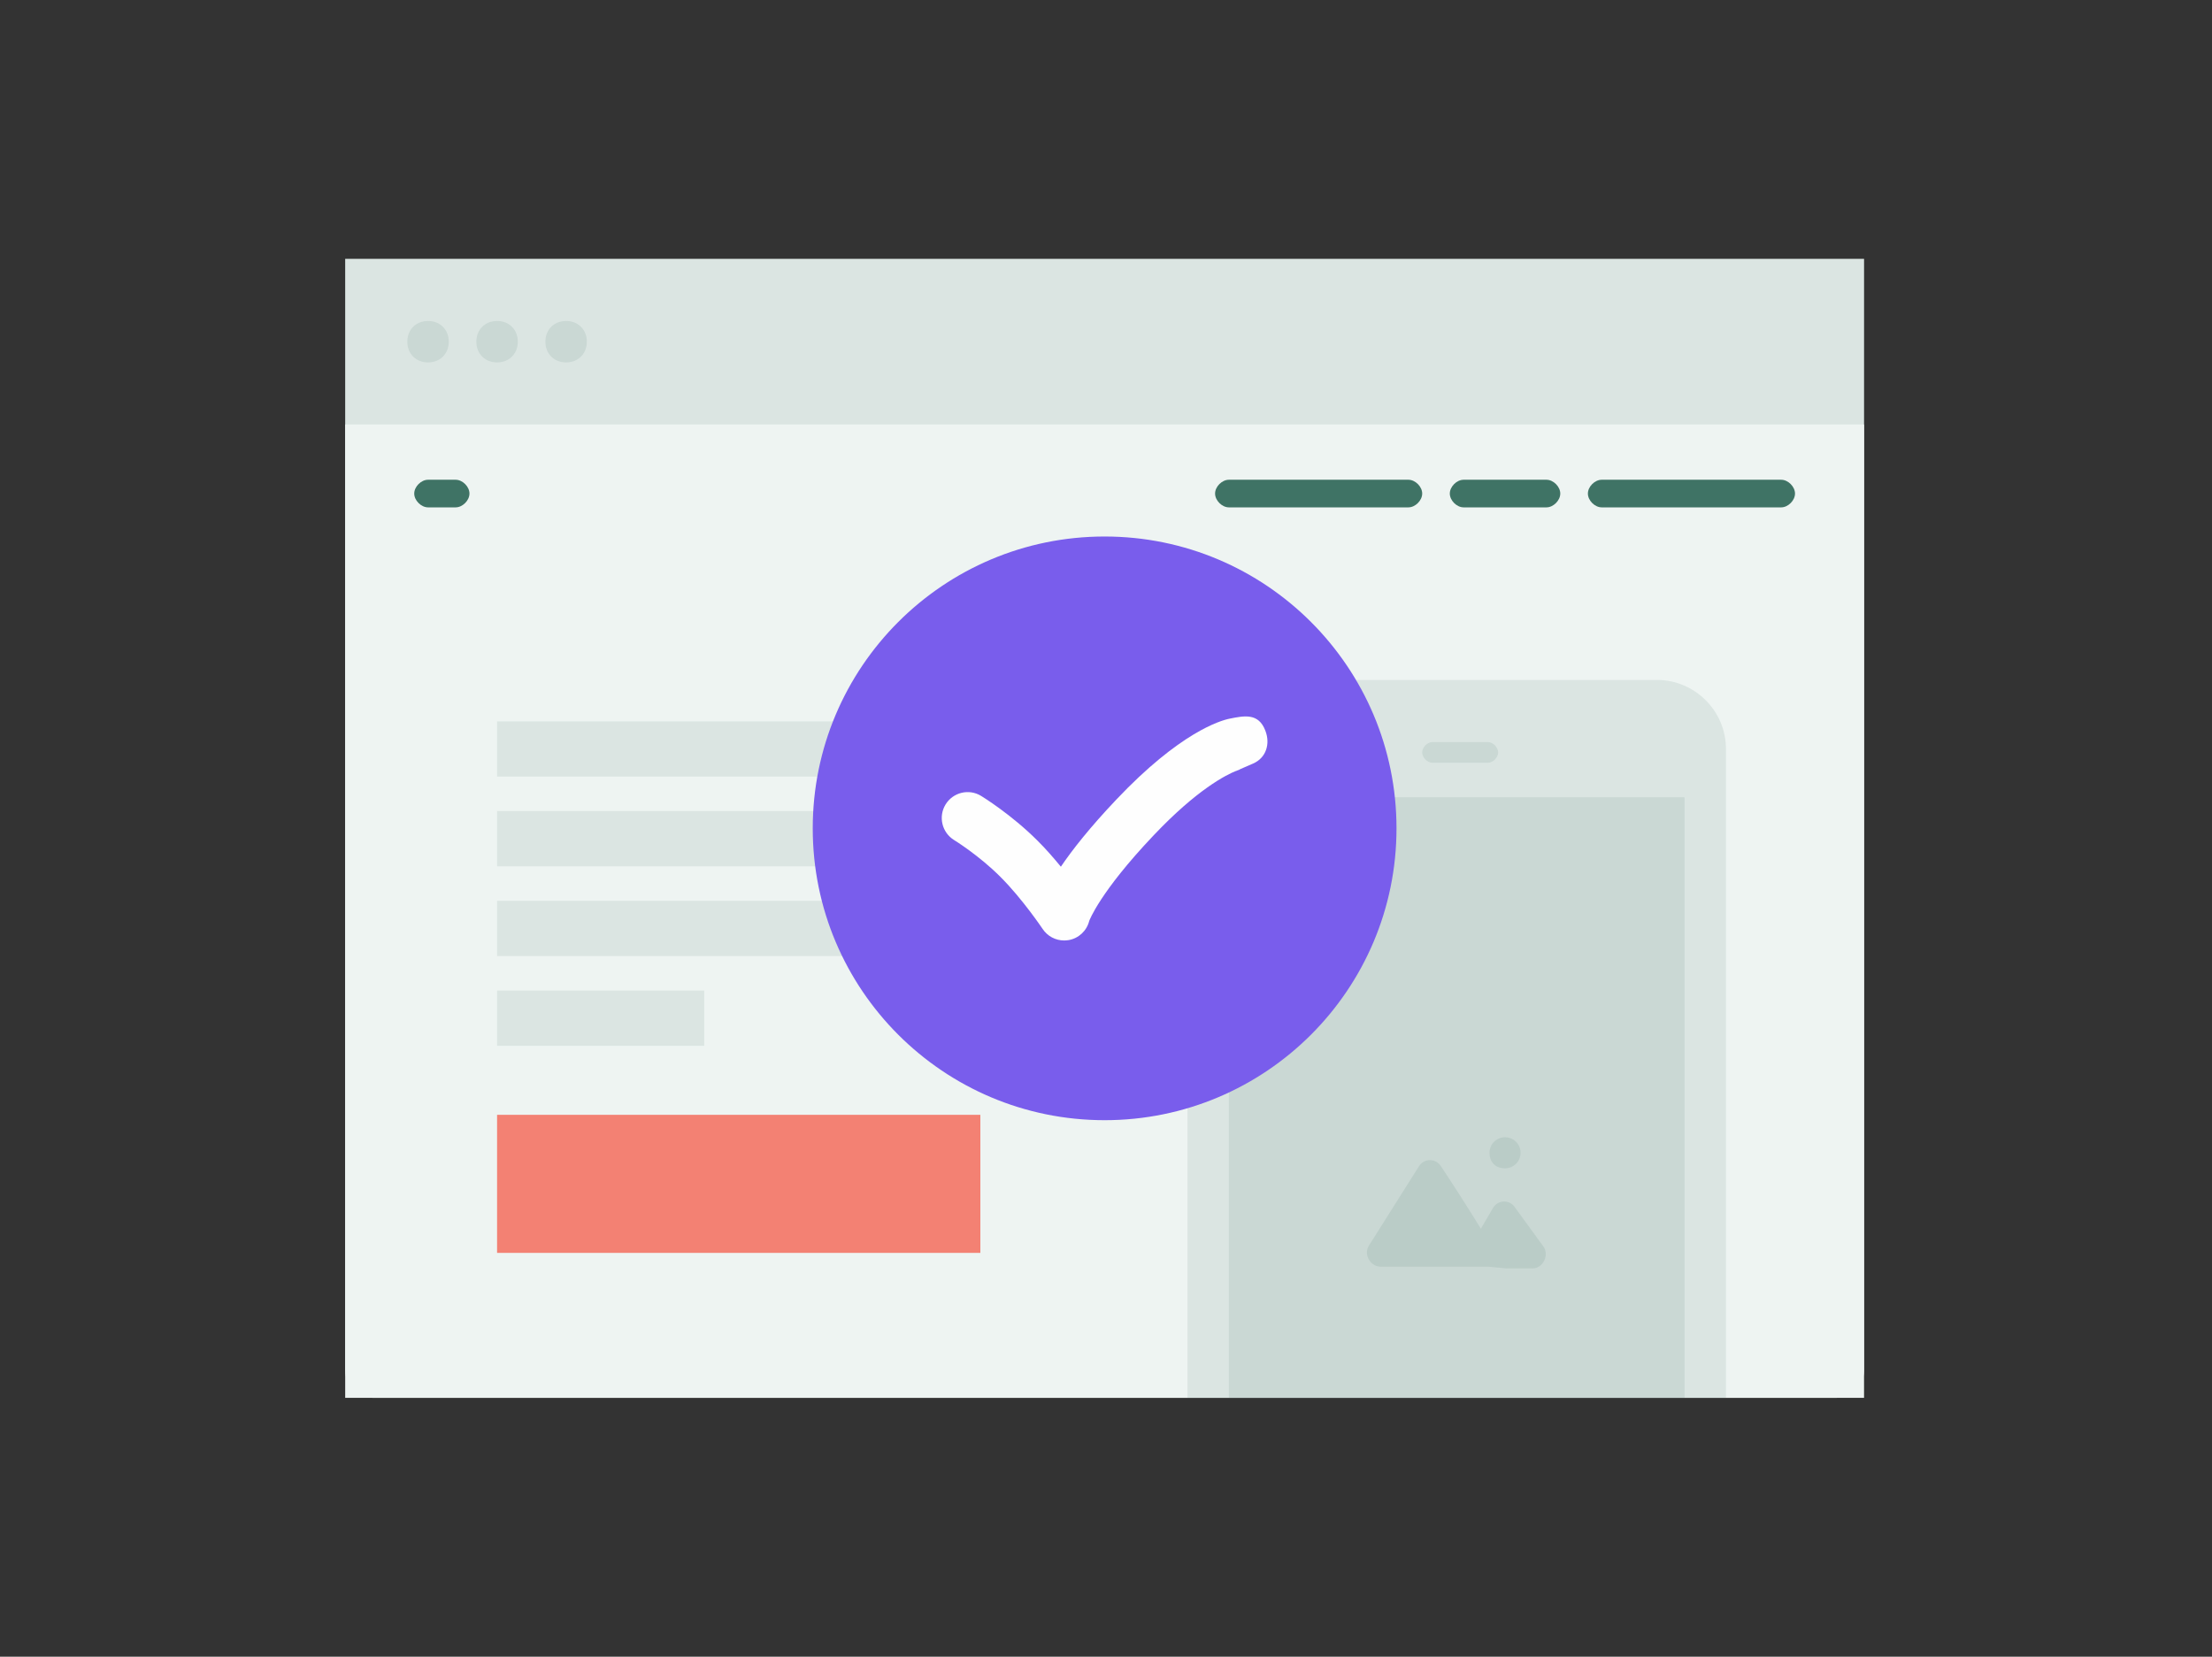
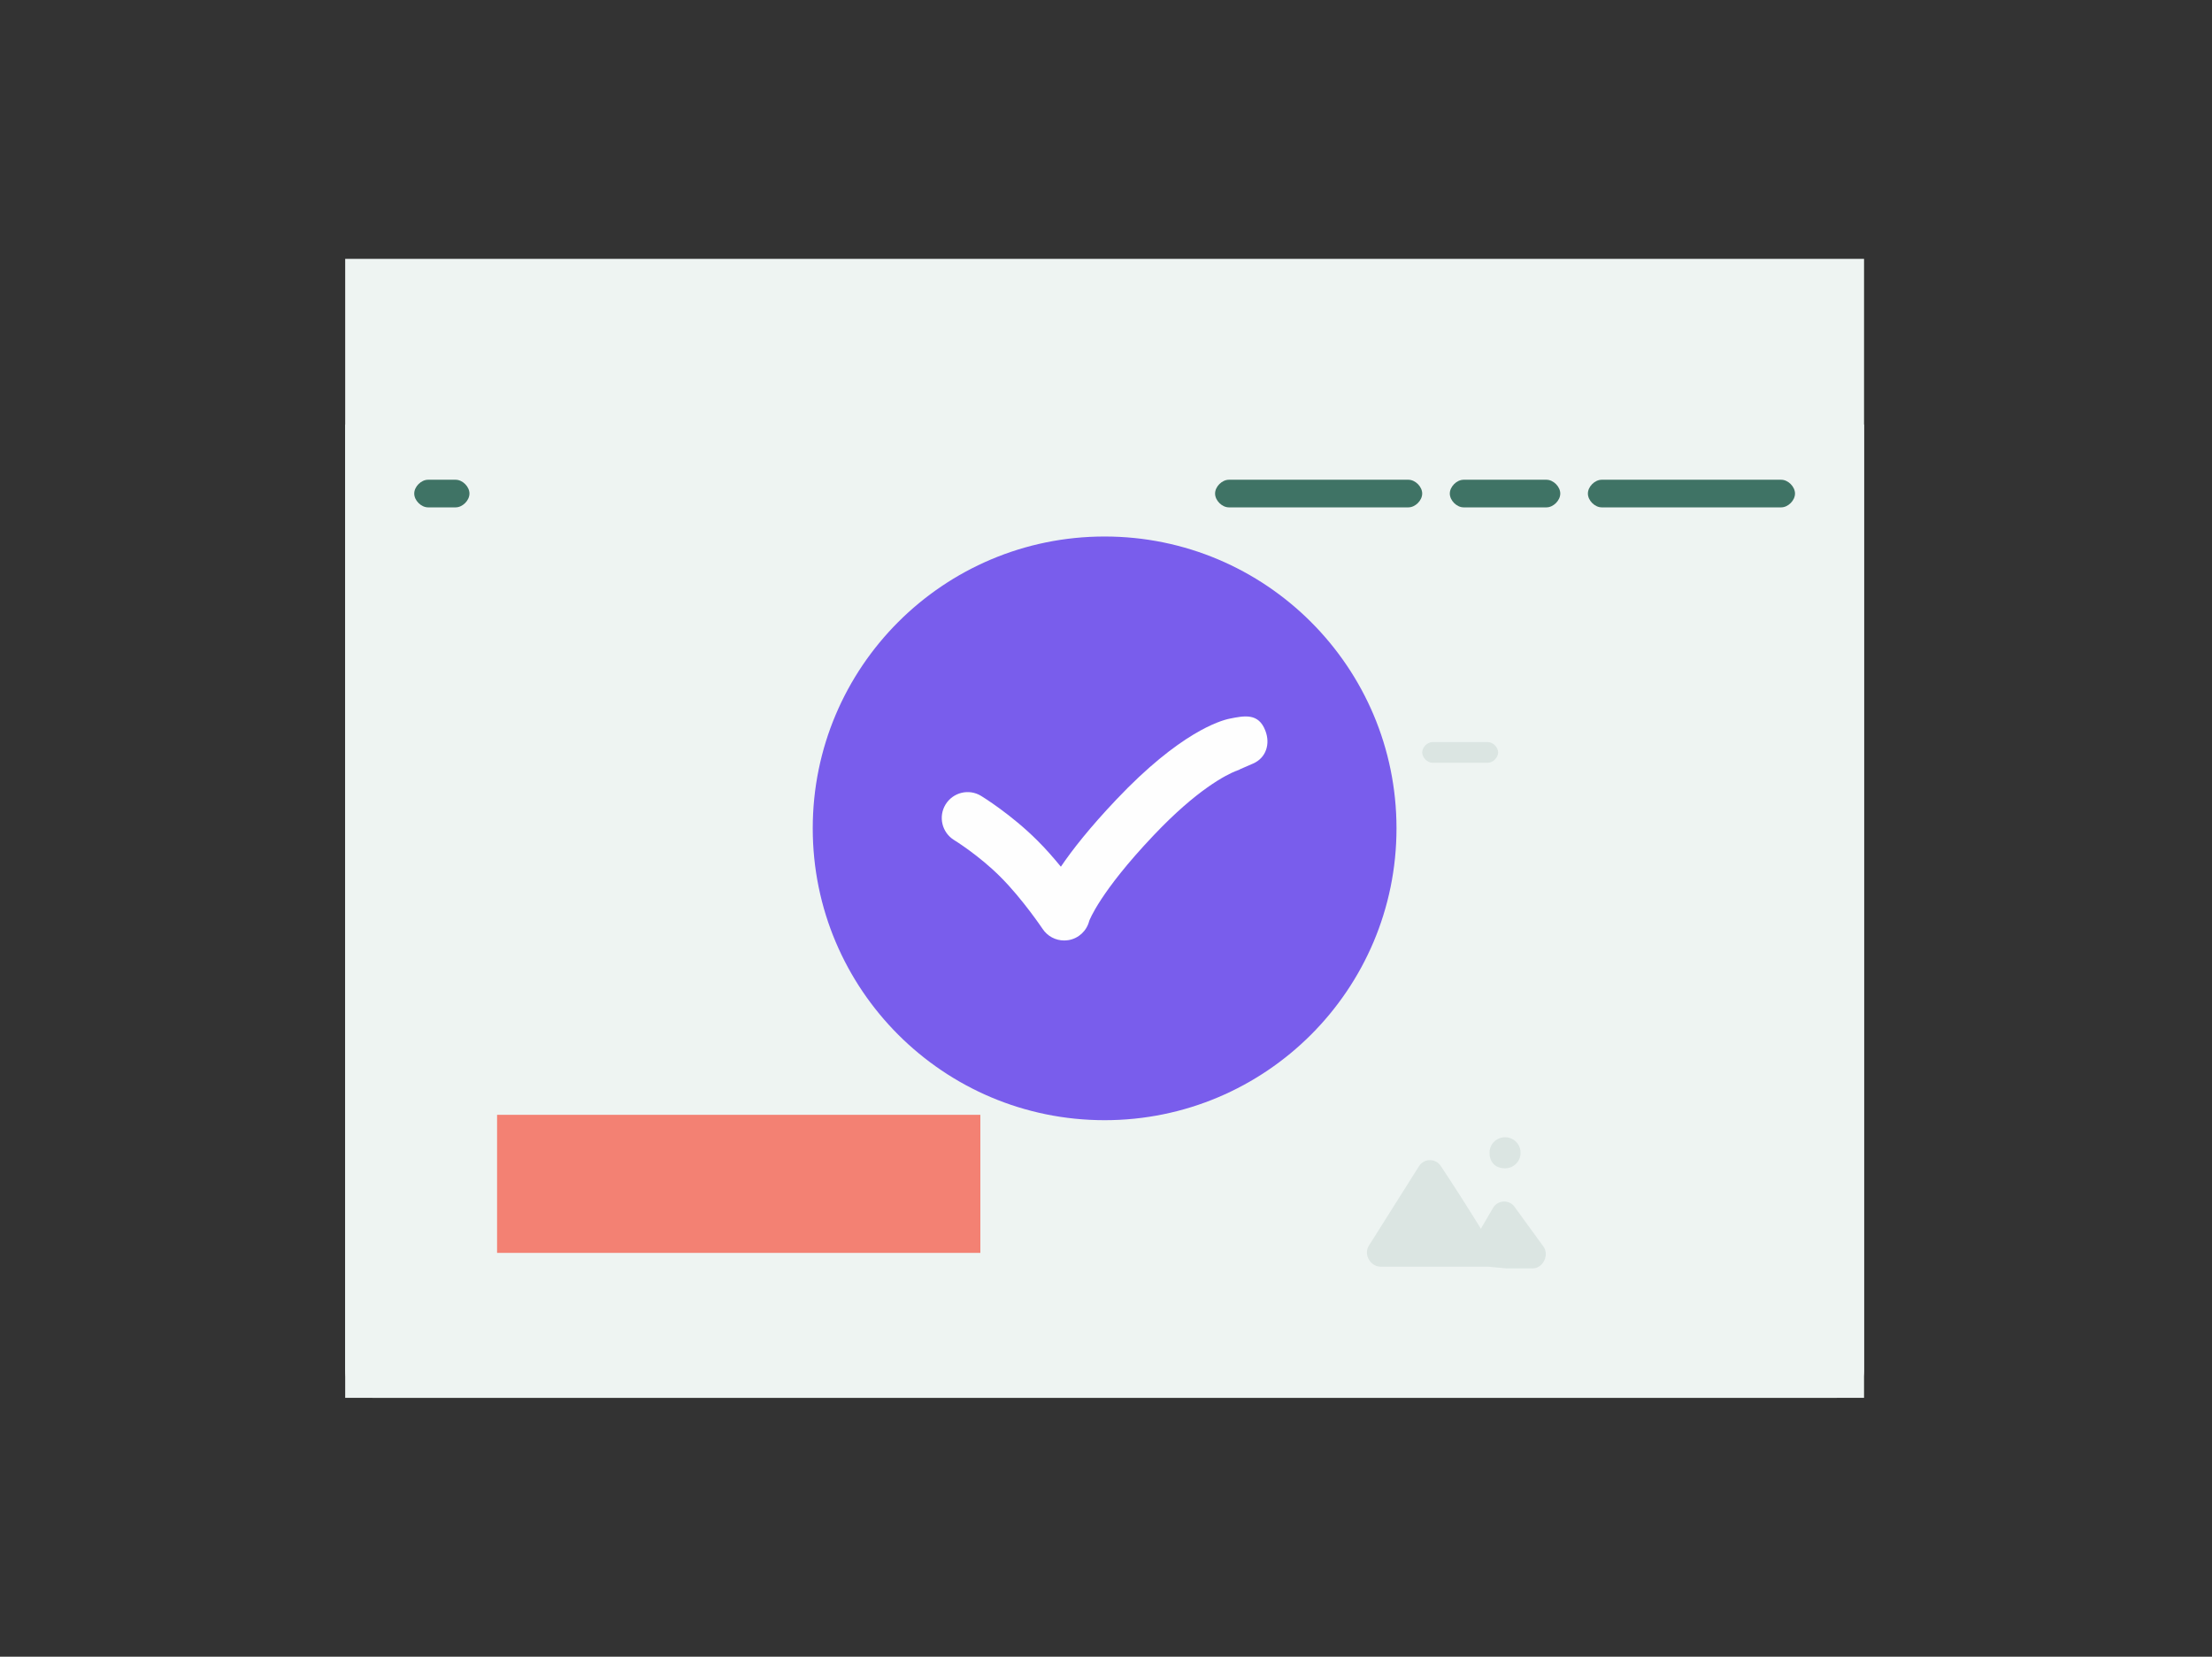
<svg xmlns="http://www.w3.org/2000/svg" width="100%" height="100%" viewBox="0 0 534 400" version="1.1" xml:space="preserve" style="fill-rule:evenodd;clip-rule:evenodd;stroke-linejoin:round;stroke-miterlimit:2;">
  <rect x="0" y="0" width="534" height="400" fill="#333333" stroke="none" />
  <g id="Ebene_1_Kopie">
    <g>
      <rect x="83.333" y="62.5" width="366.667" height="275" style="fill:#eef4f2;" />
-       <rect x="83.333" y="62.5" width="366.667" height="40" style="fill:#2a6355;fill-opacity:0.1;fill-rule:nonzero;" />
-       <path d="M103.333,87.5c2.917,0 5,-2.083 5,-5c0,-2.917 -2.083,-5 -5,-5c-2.916,0 -5,2.083 -5,5c0,2.917 2.084,5 5,5Zm16.667,0c2.917,0 5,-2.083 5,-5c0,-2.917 -2.083,-5 -5,-5c-2.917,0 -5,2.083 -5,5c0,2.917 2.083,5 5,5Zm21.667,-5c-0,2.917 -2.084,5 -5,5c-2.917,0 -5,-2.083 -5,-5c-0,-2.917 2.083,-5 5,-5c2.916,0 5,2.083 5,5Z" style="fill:#2a6355;fill-opacity:0.1;" />
      <path d="M83.333,102.5l366.667,0l0,228.333c0,3.75 -2.917,6.667 -6.667,6.667l-353.333,0c-3.75,0 -6.667,-2.917 -6.667,-6.667l0,-228.333Z" style="fill:#eef4f2;fill-rule:nonzero;" />
      <g>
        <g>
          <clipPath id="_clip1">
            <path d="M83.333,102.5l366.667,0l0,228.333c0,3.75 -2.917,6.667 -6.667,6.667l-353.333,0c-3.75,0 -6.667,-2.917 -6.667,-6.667l0,-228.333Z" />
          </clipPath>
          <g clip-path="url(#_clip1)">
-             <path d="M303.333,164.167l96.667,-0c9.167,-0 16.667,7.5 16.667,16.666l-0,218.334c-0,9.166 -7.5,16.666 -16.667,16.666l-96.667,0c-9.166,0 -16.666,-7.5 -16.666,-16.666l-0,-218.334c-0,-9.166 7.5,-16.666 16.666,-16.666Z" style="fill:#2a6355;fill-opacity:0.1;fill-rule:nonzero;" />
            <path d="M345.833,179.167l13.334,-0c1.25,-0 2.5,1.25 2.5,2.5c-0,1.25 -1.25,2.5 -2.5,2.5l-13.334,-0c-1.25,-0 -2.5,-1.25 -2.5,-2.5c0,-1.25 1.25,-2.5 2.5,-2.5Z" style="fill:#2a6355;fill-opacity:0.1;fill-rule:nonzero;" />
-             <rect x="296.667" y="192.5" width="110" height="193.333" style="fill:#2a6355;fill-opacity:0.1;" />
            <path d="M363.333,282.083c2.084,0 3.75,-1.666 3.75,-3.75c0,-2.083 -1.666,-3.75 -3.75,-3.75c-2.083,0 -3.75,1.667 -3.75,3.75c0,2.084 1.25,3.75 3.75,3.75Zm-4.166,23.75l-25.834,0c-2.5,0 -4.166,-2.916 -2.916,-5l12.083,-19.166c1.25,-2.084 4.167,-2.084 5.417,-0c2.5,3.75 6.25,9.583 9.583,15l2.917,-5c1.25,-2.084 4.166,-2.084 5.416,-0l6.667,9.166c1.667,2.084 0,5.417 -2.5,5.417l-6.25,0l-4.583,-0.417Z" style="fill:#2a6355;fill-opacity:0.1;" />
            <path d="M103.333,115.833c-1.666,0 -3.333,1.667 -3.333,3.334c0,1.666 1.667,3.333 3.333,3.333l6.667,0c1.667,0 3.333,-1.667 3.333,-3.333c0,-1.667 -1.666,-3.334 -3.333,-3.334l-6.667,0Zm283.334,0c-1.667,0 -3.334,1.667 -3.334,3.334c0,1.666 1.667,3.333 3.334,3.333l43.333,0c1.667,0 3.333,-1.667 3.333,-3.333c0,-1.667 -1.666,-3.334 -3.333,-3.334l-43.333,0Zm-93.334,3.334c0,-1.667 1.667,-3.334 3.334,-3.334l43.333,0c1.667,0 3.333,1.667 3.333,3.334c0,1.666 -1.666,3.333 -3.333,3.333l-43.333,0c-1.667,0 -3.334,-1.667 -3.334,-3.333Zm60,-3.334c-1.666,0 -3.333,1.667 -3.333,3.334c0,1.666 1.667,3.333 3.333,3.333l20,0c1.667,0 3.334,-1.667 3.334,-3.333c-0,-1.667 -1.667,-3.334 -3.334,-3.334l-20,0Z" style="fill:#3f7365;" />
          </g>
        </g>
      </g>
-       <path d="M220,174.167l-100,-0l0,13.333l100,0l0,-13.333Zm-16.667,21.666l-83.333,0l0,13.334l83.333,-0l0,-13.334Zm-83.333,56.667l0,-13.333l50,-0l0,13.333l-50,0Zm100,-35l-100,0l0,13.333l100,0l0,-13.333Z" style="fill:#2a6355;fill-opacity:0.1;" />
      <rect x="120" y="269.167" width="116.667" height="33.333" style="fill:#f38173;" />
    </g>
    <g id="surface147368495">
      <path d="M337.129,200c0,-38.91 -31.552,-70.463 -70.462,-70.463c-38.911,0 -70.463,31.553 -70.463,70.463c-0,38.91 31.552,70.463 70.463,70.463c38.91,-0 70.462,-31.553 70.462,-70.463Z" style="fill:#795dec;fill-rule:nonzero;" />
      <path d="M305.462,176.4c-1.642,-4.287 -5.024,-3.612 -8.69,-2.867c-2.183,0.453 -11.928,3.293 -27.292,19.535c-6.39,6.737 -10.597,12.098 -13.375,16.189c-1.704,-2.068 -3.639,-4.313 -5.681,-6.328c-6.283,-6.284 -13.295,-10.597 -13.579,-10.766c-2.929,-1.793 -6.763,-0.879 -8.574,2.068c-1.793,2.929 -0.887,6.763 2.042,8.583c0.053,0.026 6.079,3.745 11.245,8.946c5.281,5.281 10.082,12.435 10.145,12.523c1.162,1.758 3.124,2.787 5.192,2.787c0.346,0 0.71,-0.035 1.083,-0.088c2.44,-0.426 4.375,-2.246 4.97,-4.633c0.026,-0.054 2.494,-6.897 15.532,-20.645c10.509,-11.103 17.529,-14.627 19.97,-15.594l0.08,-0c-0,-0 0.089,-0.027 0.231,-0.116c0.426,-0.168 0.656,-0.221 0.656,-0.221c-0.115,0.026 -0.177,0.026 -0.177,0.026l-0,-0.026c1.136,-0.489 3.239,-1.394 3.266,-1.421c3.16,-1.366 4.207,-4.775 2.956,-7.952Z" style="fill:#fefefe;fill-rule:nonzero;" />
    </g>
  </g>
</svg>